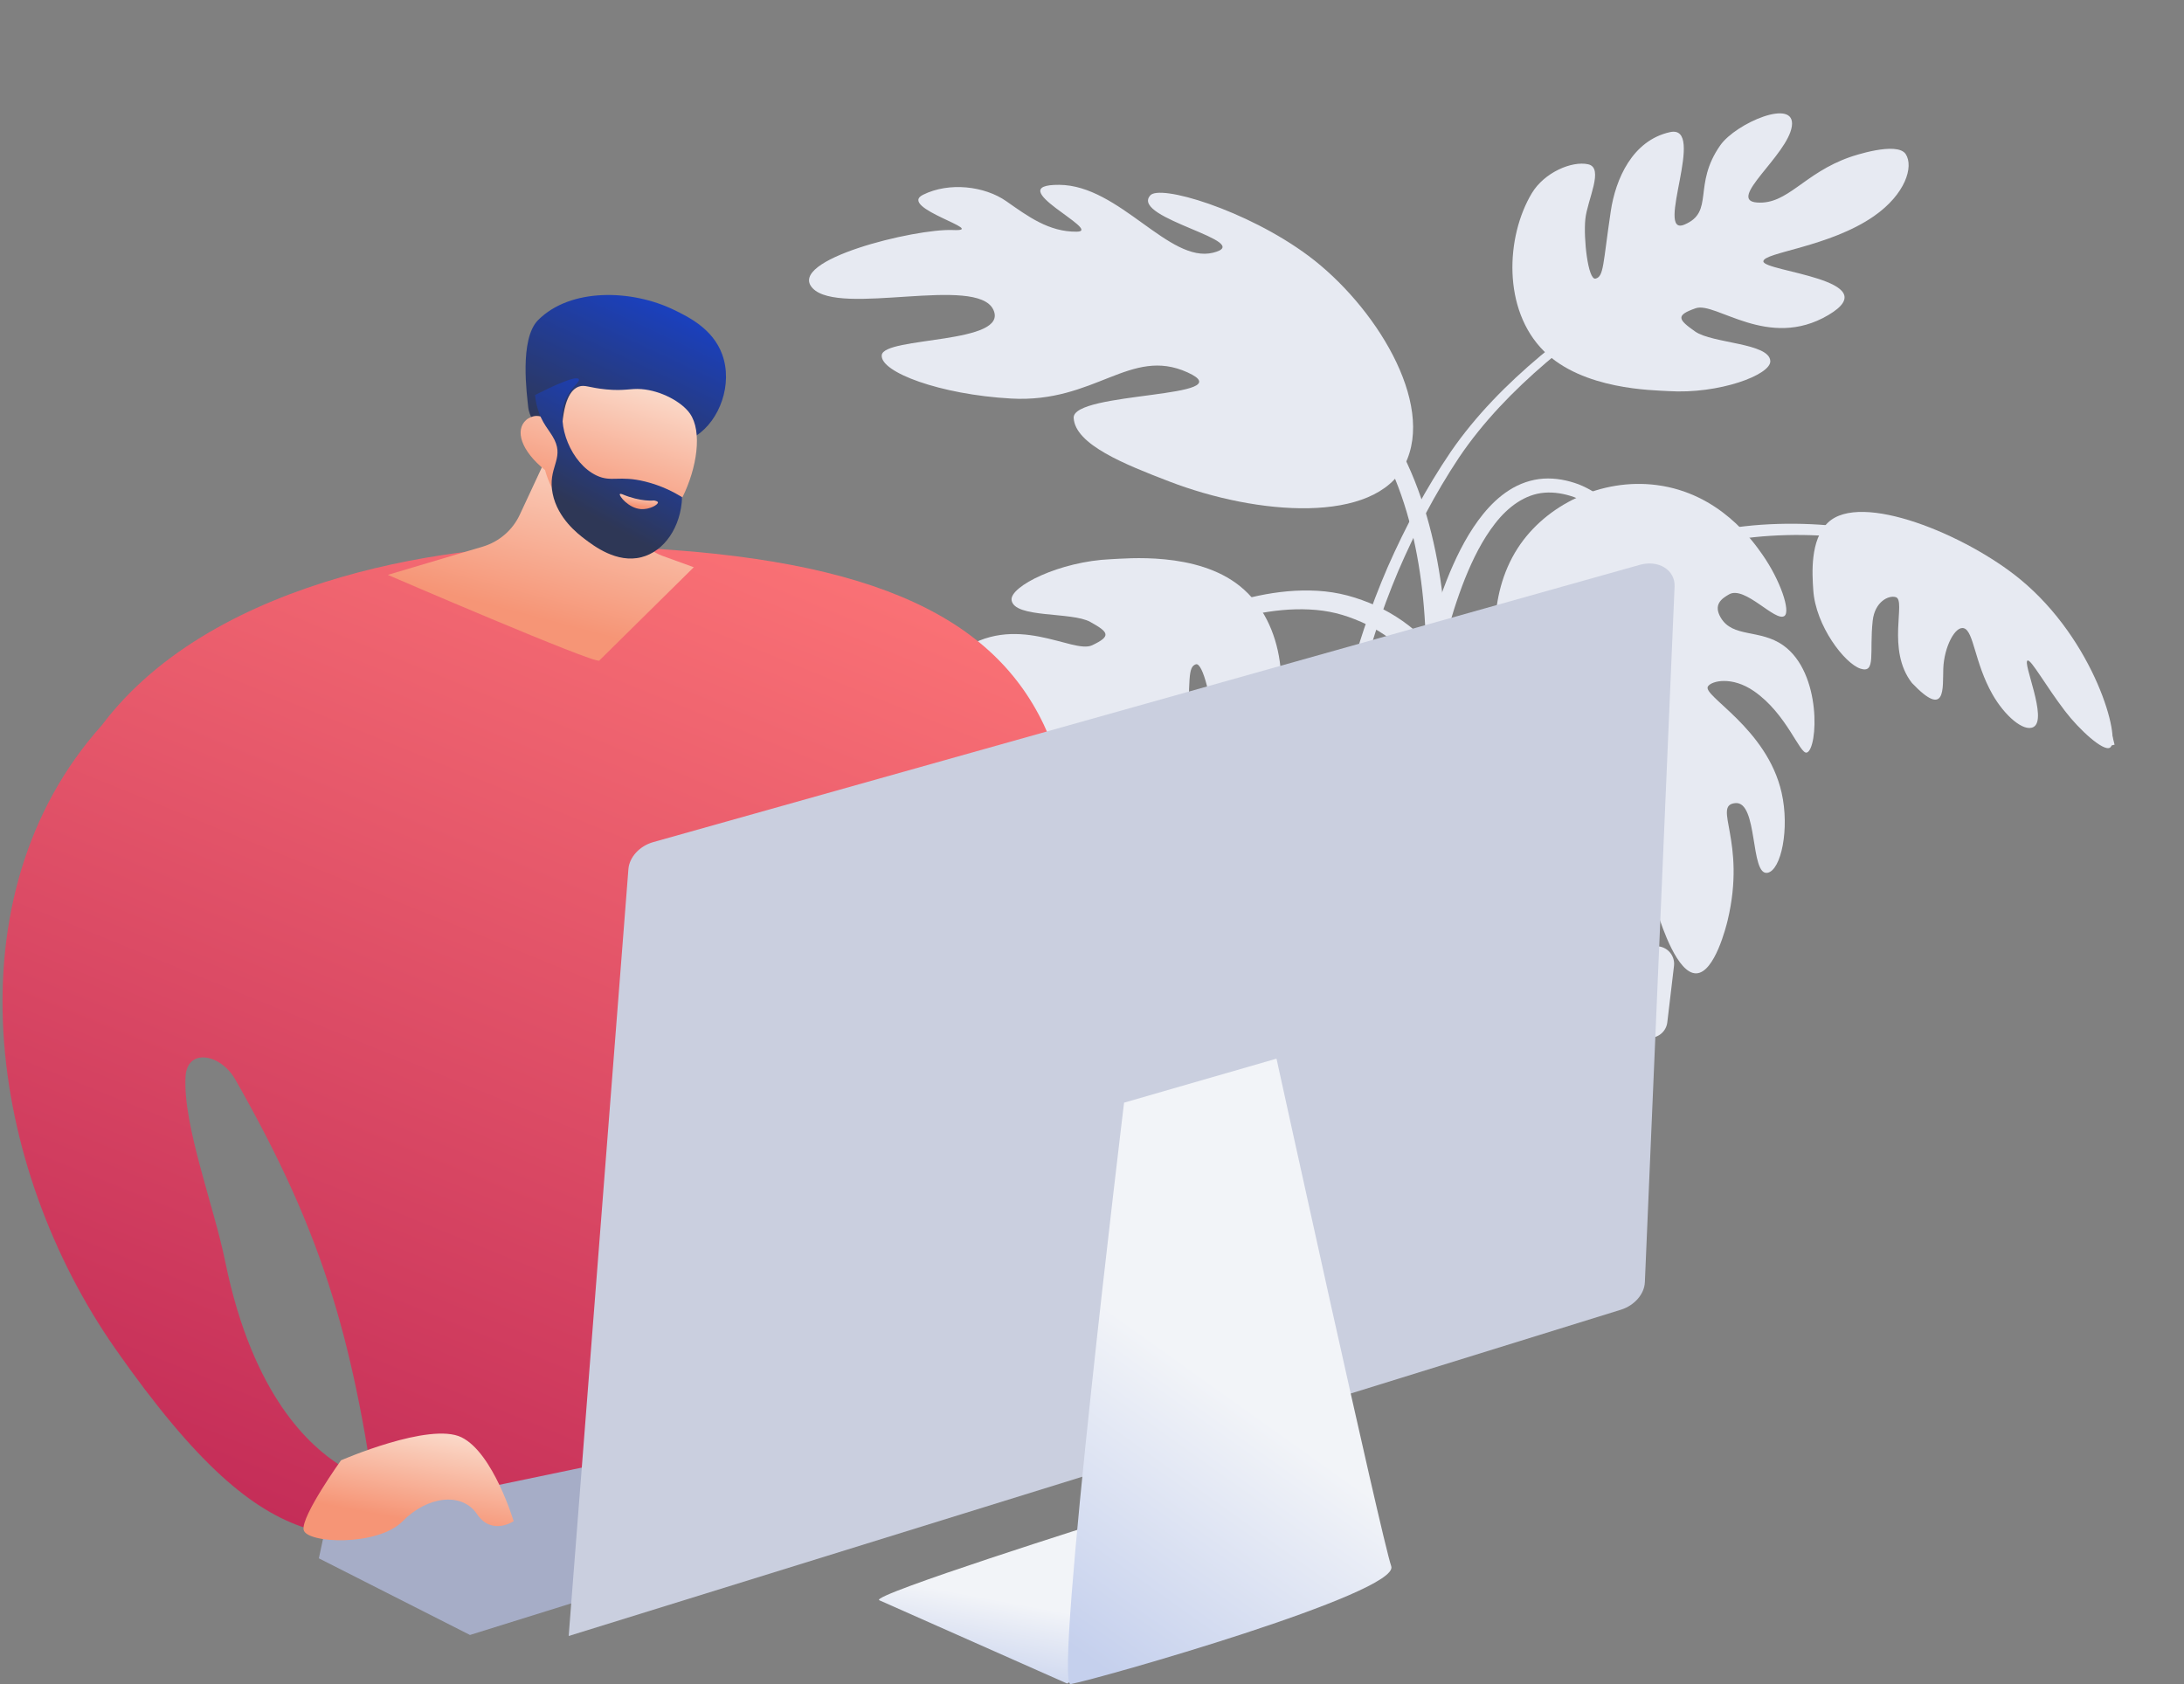
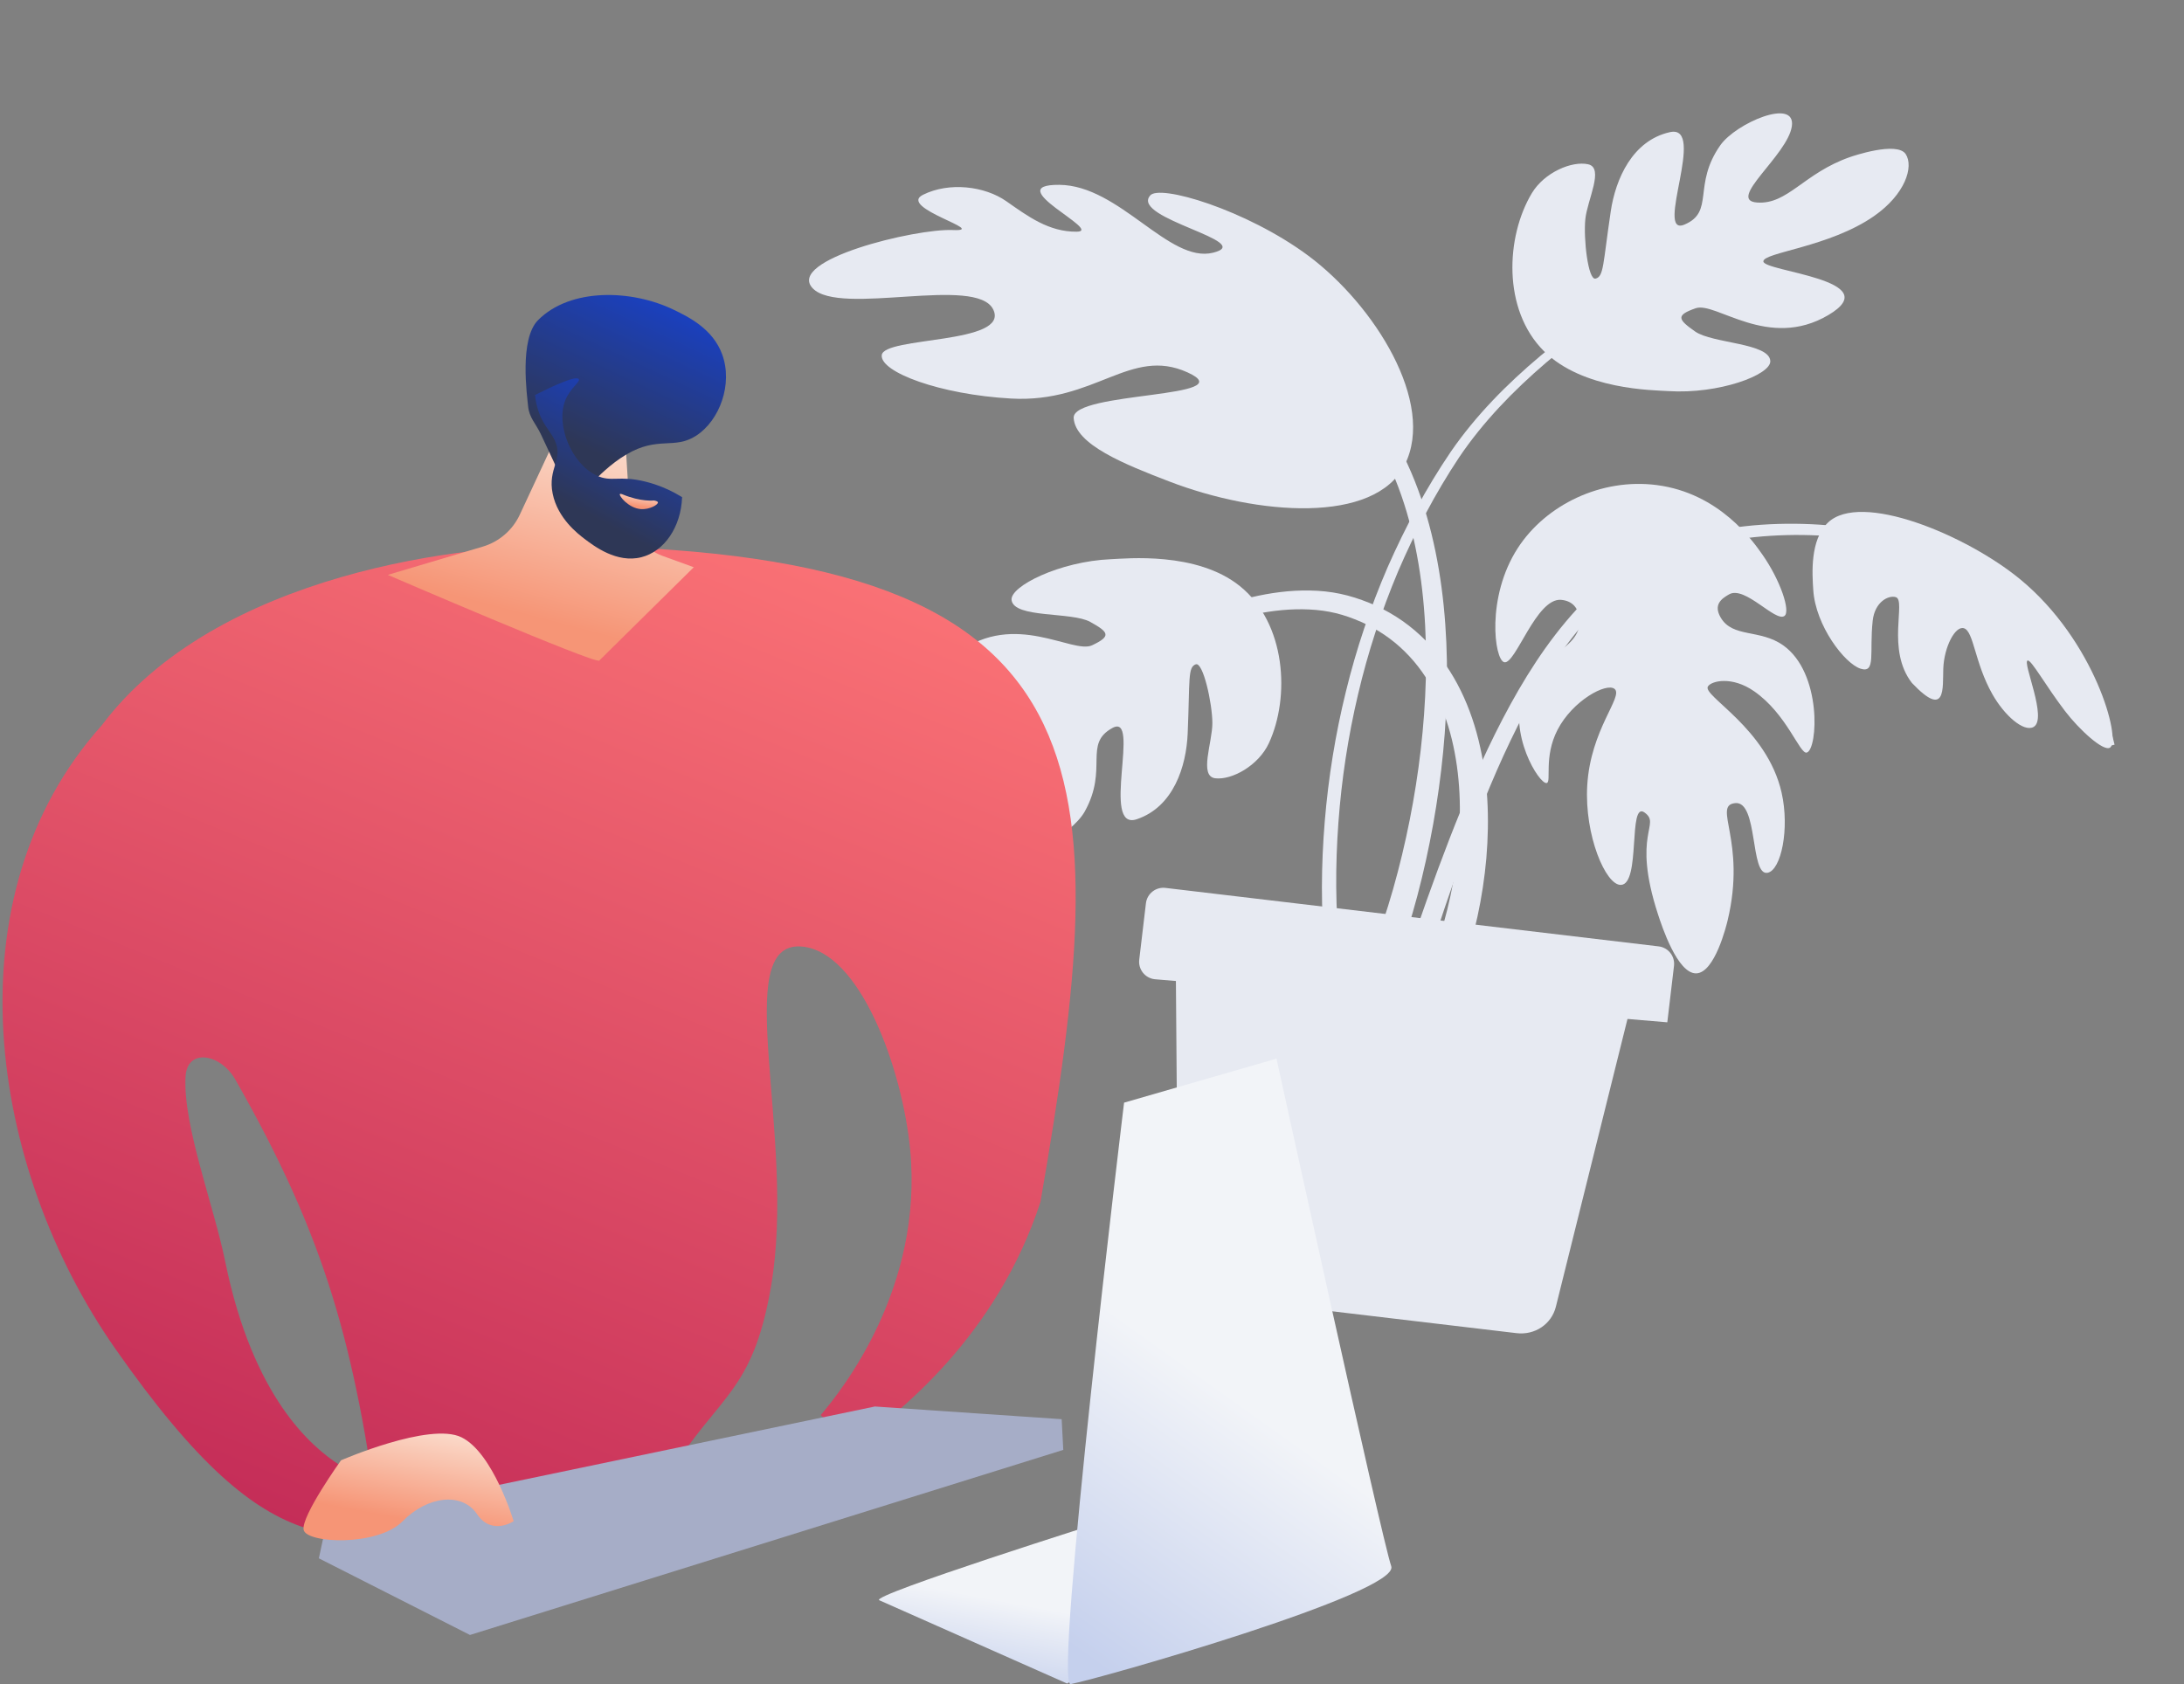
<svg xmlns="http://www.w3.org/2000/svg" width="586" height="452" viewBox="0 0 586 452" fill="none">
  <rect x="0" y="0" width="586" height="452" fill="#808080" stroke="none" />
  <path opacity="0.22" d="M350.477 255.034L358.588 255.996C359.212 254.579 359.948 252.404 360.048 249.679C360.1 248.245 359.966 246.984 359.779 245.952C357.075 245.631 354.373 245.311 351.668 244.99C351.922 245.934 352.141 247.155 352.135 248.575C352.12 251.52 351.137 253.79 350.477 255.034Z" fill="#E7EAF2" />
  <path d="M511.339 41.369C513.511 44.704 511.258 52.124 502.806 58.007C490.861 66.32 473.124 67.733 473.14 70.147C473.158 72.895 506.651 75.07 490.542 84.568C474.432 94.066 460.351 80.848 454.971 82.724C449.59 84.599 450.182 85.705 454.824 88.96C459.468 92.215 474.805 92.002 475 96.912C475.145 100.602 461.202 105.83 447.584 104.954C443.56 104.694 424.7 104.636 414.258 94.226C403.067 83.071 404.049 63.483 411.002 51.867C414.367 46.244 421.814 43.113 426.142 44.092C430.47 45.07 425.914 53.622 425.373 58.773C424.832 63.924 426.089 75.272 428.114 74.769C430.349 74.219 430.069 70.939 432.19 56.705C433.485 48.021 438.002 37.706 448.054 35.467C458.107 33.228 443.778 63.709 451.952 60.275C460.13 56.842 454.08 49.667 461.585 38.986C465.766 33.034 481.912 26.104 480.779 33.887C479.646 41.669 463.156 53.731 471.423 54.346C479.691 54.959 483.911 46.505 496.408 42.141C497.009 41.928 509.029 37.82 511.339 41.369Z" fill="#E7EAF2" />
  <path d="M505.829 46.348C494.916 50.362 484.21 55.053 473.729 60.124C463.252 65.218 452.998 70.775 443.108 76.908C433.227 83.044 423.693 89.757 414.869 97.293C406.072 104.83 397.928 113.214 391.484 122.769C385.079 132.402 379.686 142.737 375.118 153.375C370.624 164.056 367.013 175.106 364.376 186.39C361.71 197.667 359.965 209.155 359.118 220.705C358.694 226.479 358.485 232.271 358.529 238.053C358.592 243.81 358.834 249.666 359.53 255.266L355.563 255.815C354.875 249.818 354.704 243.98 354.689 238.065C354.7 232.17 354.968 226.285 355.453 220.417C356.424 208.684 358.306 197.031 361.12 185.606C363.906 174.174 367.677 162.983 372.341 152.182C377.088 141.413 382.635 131.006 389.256 121.25C395.98 111.483 404.353 103.039 413.341 95.484C422.351 87.932 432.035 81.253 442.043 75.166C452.061 69.084 462.422 63.597 472.992 58.578C483.576 53.579 494.335 48.98 505.379 45.036L505.829 46.348Z" fill="#E7EAF2" />
  <path d="M490.434 140.28C499.209 131.782 527.462 143.517 541.929 155.364C562.151 171.923 569.233 198.626 566.15 200.633C564.39 201.779 557.893 195.825 554.065 190.809C548.868 183.996 545.033 177.004 544.047 177.257C542.553 177.637 549.522 193.019 545.607 195.107C542.982 196.506 537.855 192.076 534.581 186.29C529.827 177.893 529.598 169.452 526.968 168.605C524.621 167.848 521.619 173.628 521.413 179.428C521.226 184.659 522.231 192.994 513.006 183.289C506.033 174.361 511.547 161.127 508.672 160.251C506.747 159.666 503.038 161.469 502.473 166.585C501.535 175.089 503.435 180.829 499.184 179.439C494.933 178.052 487.158 167.939 486.528 158.361C486.228 153.913 485.637 144.926 490.434 140.28Z" fill="#E7EAF2" />
  <path d="M566.013 200.171C563.267 188.94 557.87 178.354 550.046 169.885C542.266 161.377 532.324 155.027 521.628 150.79C510.914 146.544 499.447 144.276 487.943 143.705C482.188 143.424 476.414 143.567 470.693 144.157C464.999 144.781 459.254 145.751 453.871 147.46C448.481 149.204 443.326 151.657 438.67 154.893C434.003 158.109 429.761 161.941 425.945 166.182C418.344 174.717 412.352 184.656 407.161 194.955C401.968 205.273 397.601 216.037 393.543 226.913C389.508 237.805 385.826 248.843 382.28 259.936L377.073 258.232C380.799 247.145 384.662 236.089 388.9 225.152C393.158 214.226 397.738 203.386 403.193 192.927C408.649 182.49 414.953 172.339 423.029 163.529C427.081 159.155 431.612 155.171 436.611 151.836C441.596 148.483 447.125 145.943 452.861 144.183C458.639 142.45 464.485 141.567 470.388 140.999C476.287 140.478 482.213 140.419 488.11 140.794C499.894 141.554 511.603 144.042 522.539 148.563C533.448 153.068 543.586 159.749 551.462 168.616C559.38 177.44 564.744 188.386 567.369 199.851L566.013 200.171Z" fill="#E7EAF2" />
  <path d="M444.571 130.18C461.315 132.369 470.263 145.11 472.828 148.759C477.699 155.692 480.511 164.086 478.786 165.305C476.372 167.014 468.204 157.128 463.974 159.484C461.825 160.682 459.701 162.306 461.68 165.714C464.892 171.243 472.179 168.74 478.46 173.187C488.923 180.595 487.768 201.048 484.796 201.961C482.918 202.538 479.471 191.574 470.579 185.454C464.732 181.432 459.293 182.676 458.272 184.195C456.593 186.688 474.11 195.357 478.035 212.736C480.221 222.41 477.907 233.509 474.27 234.221C469.502 235.153 471.815 214.895 465.586 215.526C459.356 216.157 468.657 225.597 463.557 246.975C463.214 248.422 460.108 261.013 455.169 261.211C450.093 261.412 445.856 248.409 444.865 245.37C437.727 223.465 445.782 221.33 441.268 218.055C436.753 214.776 440.328 237.316 434.9 237.475C430.842 237.596 425.102 224.156 425.878 210.82C426.758 195.687 435.664 186.918 433.219 184.885C431.076 183.105 421.982 187.955 417.906 195.863C414.124 203.198 416.352 209.882 414.996 210.138C412.999 210.516 404.489 196.761 408.765 185.639C412.56 175.774 423.972 174.343 423.804 166.712C423.722 162.994 421.727 161.225 418.864 160.977C412.175 160.404 406.645 178.42 403.613 177.717C400.962 177.103 398.704 160.25 407.246 147.079C414.727 135.52 429.604 128.22 444.571 130.18Z" fill="#E7EAF2" />
-   <path d="M454.904 254.779C454.252 248.882 454.026 243.021 453.671 237.156C453.343 231.293 452.996 225.435 452.562 219.585C451.687 207.891 450.507 196.218 448.521 184.702C447.528 178.945 446.329 173.228 444.796 167.62C443.259 162.019 441.406 156.501 438.941 151.312C436.482 146.146 433.36 141.256 429.217 137.585C427.146 135.762 424.796 134.33 422.28 133.379C419.758 132.487 417.014 132.012 414.428 132.221C409.166 132.614 404.598 136.07 401.205 140.424C397.77 144.808 395.21 149.984 393.069 155.303C388.834 166.008 386.17 177.4 384.008 188.836C381.875 200.297 380.341 211.89 379.069 223.524C378.434 229.342 377.873 235.169 377.33 241.015L376.501 249.802C376.194 252.763 375.946 255.639 375.395 258.804L369.336 257.624C369.837 255.01 370.167 252.033 370.508 249.158L371.481 240.417C372.123 234.574 372.789 228.717 373.527 222.87C375.007 211.171 376.753 199.483 379.116 187.88C381.516 176.294 384.41 164.732 389.011 153.636C391.35 148.119 394.117 142.68 398.021 137.861C399.986 135.475 402.255 133.24 404.979 131.521C407.676 129.786 410.877 128.659 414.143 128.444C417.422 128.244 420.588 128.871 423.57 129.976C426.53 131.149 429.236 132.885 431.54 134.98C436.145 139.212 439.344 144.523 441.834 149.967C444.32 155.439 446.119 161.138 447.591 166.885C449.06 172.634 450.173 178.45 451.077 184.285C452.885 195.959 453.872 207.71 454.549 219.457C454.885 225.33 455.131 231.206 455.359 237.079C455.613 242.942 455.743 248.832 456.285 254.625L454.904 254.779Z" fill="#E7EAF2" />
  <path d="M240.876 220.684C238.34 217.567 239.809 209.882 247.667 203.076C258.769 193.458 276.419 190.148 276.146 187.727C275.836 184.969 241.987 186.361 257.141 175.109C272.295 163.86 287.839 175.625 293.037 173.167C298.235 170.709 297.527 169.666 292.519 166.893C287.512 164.12 272.141 165.97 271.423 161.065C270.885 157.379 284.319 150.641 298.08 150.068C302.146 149.901 321.078 147.947 332.67 157.28C345.091 167.281 346.194 187.046 340.458 199.444C337.682 205.445 330.54 209.383 326.091 208.862C321.642 208.341 325.304 199.272 325.297 194.043C325.289 188.814 322.816 177.561 320.839 178.279C318.655 179.072 319.285 182.329 318.672 196.844C318.298 205.698 314.869 216.534 305.017 219.851C295.168 223.169 306.297 191.051 298.458 195.371C290.618 199.689 297.452 206.246 291.061 217.767C287.5 224.187 272.036 232.864 272.339 224.932C272.646 217 287.909 203.136 279.547 203.403C271.181 203.669 267.85 212.605 255.774 218.316C255.202 218.592 243.573 223.999 240.876 220.684Z" fill="#E7EAF2" />
  <path d="M376.909 124.743C368.839 140.731 337.416 138.317 313.73 129.207C301.832 124.632 288.479 119.325 288.083 112.161C287.686 105 333.996 106.901 318.632 99.934C303.268 92.967 293.885 108.229 271.283 106.954C252.159 105.877 236.15 99.857 236.586 95.324C237.072 90.255 270.946 92.438 266.52 83.101C262.093 73.764 225.365 84.984 218.073 77.378C210.781 69.772 245.558 61.302 255.641 61.733C265.724 62.164 240.638 55.755 247.669 52.266C254.7 48.773 264.223 49.947 270.012 54.004C275.798 58.058 281.424 62.249 288.881 62.177C296.337 62.109 268.014 49.495 284.211 49.603C300.407 49.711 313.677 70.763 325.503 67.814C337.331 64.864 303.509 58.668 308.538 52.552C310.721 49.22 334.481 56.281 351.098 68.666C368.728 81.809 385.308 108.102 376.909 124.743Z" fill="#E7EAF2" />
  <path d="M367.717 256.623C372.353 244.878 375.756 232.539 378.246 220.056C380.722 207.561 382.232 194.857 382.575 182.135C382.877 169.427 382.029 156.65 379.232 144.315C376.453 132.019 371.623 120.07 363.825 110.256C359.93 105.35 355.369 101.075 350.117 97.538C344.912 93.881 339.437 90.594 333.773 87.657C322.443 81.783 310.354 77.342 297.938 74.236C285.518 71.16 272.731 69.376 259.915 69.322C253.508 69.292 247.097 69.678 240.751 70.566C234.414 71.484 228.145 72.926 222.085 74.995L221.616 73.685C227.735 71.47 234.071 69.886 240.488 68.834C246.91 67.815 253.407 67.301 259.907 67.212C272.911 67.027 285.914 68.595 298.595 71.484C311.272 74.409 323.666 78.698 335.372 84.492C341.222 87.387 346.9 90.657 352.328 94.318C357.852 97.891 362.916 102.442 367.131 107.571C375.638 117.885 380.935 130.41 384.068 143.164C387.219 155.972 388.324 169.143 388.257 182.223C388.148 195.316 386.836 208.366 384.532 221.237C382.21 234.107 378.962 246.822 374.345 259.186L367.717 256.623Z" fill="#E7EAF2" />
  <path d="M244.243 216.487C251.819 209.548 259.737 203.039 267.887 196.799C276.048 190.576 284.471 184.675 293.241 179.279C302.013 173.897 311.125 168.972 320.775 165.099C325.601 163.17 330.561 161.506 335.687 160.301C340.806 159.102 346.102 158.363 351.496 158.471C354.188 158.519 356.903 158.784 359.585 159.351C362.284 159.913 364.884 160.772 367.38 161.775C372.41 163.822 377.123 166.795 381.123 170.538C385.145 174.265 388.439 178.724 391.001 183.5C393.565 188.287 395.422 193.394 396.707 198.593C399.285 209.014 399.699 219.758 398.811 230.284C397.889 240.824 395.616 251.211 392.152 261.212L383.906 258.214C387.415 248.987 389.843 239.306 390.995 229.49C392.125 219.691 392.016 209.7 389.951 200.169C387.92 190.673 383.761 181.581 376.96 174.887C373.588 171.537 369.585 168.836 365.2 166.891C362.979 165.921 360.725 165.106 358.433 164.553C356.126 163.99 353.736 163.678 351.319 163.563C346.48 163.317 341.547 163.841 336.679 164.828C331.809 165.815 326.996 167.264 322.273 168.991C312.818 172.458 303.716 177.017 294.901 182.066C286.088 187.132 277.559 192.724 269.269 198.661C260.991 204.608 252.899 210.865 245.182 217.516L244.243 216.487Z" fill="#E7EAF2" />
  <path d="M439.166 263.471C438.764 265.089 438.362 266.705 437.957 268.323C431.129 295.781 424.309 323.151 417.469 350.659C416.292 355.406 411.788 358.348 406.928 357.771L324.689 348.019C319.82 347.441 316.141 343.539 316.104 338.638C315.879 308.623 315.631 278.768 315.401 248.794L439.166 263.471Z" fill="#E7EAF2" />
-   <path d="M447.363 274.351C447.056 276.937 444.712 278.784 442.127 278.477L309.8 262.785C307.215 262.478 305.368 260.134 305.674 257.548L307.47 242.406C307.777 239.82 310.121 237.973 312.706 238.28L445.033 253.972C447.618 254.279 449.465 256.623 449.159 259.208L447.363 274.351Z" fill="#E7EAF2" />
+   <path d="M447.363 274.351L309.8 262.785C307.215 262.478 305.368 260.134 305.674 257.548L307.47 242.406C307.777 239.82 310.121 237.973 312.706 238.28L445.033 253.972C447.618 254.279 449.465 256.623 449.159 259.208L447.363 274.351Z" fill="#E7EAF2" />
  <path d="M279.176 322.537C267.47 358.465 241.147 379.438 228.736 388.064C225.89 385.284 223.045 382.518 220.213 379.751C226.008 372.912 247.737 345.61 244.214 308.56C242.138 286.831 230.758 255.157 214.98 254.008C195.613 252.599 213.821 304.814 206.878 345.231C202.584 370.197 195.104 373.695 184.664 388.064L173.614 398.591L113.252 408.379L101.831 410.097C95.115 361.567 87.824 332.991 63.113 289.668C59.192 282.793 50.178 281.114 49.777 289.018C49.108 302.175 57.35 323.429 60.429 338.562C67.863 375.03 83.559 388.283 91.096 393.134C89.194 396.606 84.016 406.608 82.106 410.097C67.719 405.465 52.738 393.081 31.062 362.128C-3.307 313.079 -13.694 240.421 27.297 194.66C57.951 153.842 125.122 145.543 154.876 146.496C299.087 148.808 299.355 206.072 279.176 322.537Z" fill="url(#paint0_linear_7_974)" />
  <path d="M85.554 418.196L126.102 438.764L285.293 389.094L284.862 380.859L234.748 377.452L87.72 408.108L85.554 418.196Z" fill="#A6ADC7" />
  <path d="M148.814 118.073L139.47 138.118C137.538 142.268 133.923 145.387 129.538 146.693L104.05 154.275C104.05 154.275 159.763 178.314 160.794 177.27C161.825 176.226 186.151 152.226 186.151 152.226L177.812 149.198C172.775 147.371 169.303 142.725 168.977 137.374L168.024 121.962L148.814 118.073Z" fill="url(#paint1_linear_7_974)" />
  <path d="M186.815 116.911C193.079 112.839 196.694 103.104 193.771 95.104C191.265 88.226 184.714 85.042 180.812 83.149C169.497 77.655 153.066 77.198 144.388 85.89C139.246 91.032 141.451 106.327 141.699 109.016C141.973 112.056 143.787 113.727 145.066 116.415C146.841 120.148 149.608 126.06 154.071 135.887C155.337 133.916 157.073 131.528 159.357 129.1C160.244 128.161 163.742 124.52 168.022 121.988C176.61 116.911 180.877 120.761 186.815 116.911Z" fill="url(#paint2_linear_7_974)" />
-   <path d="M146.254 126.164C146.254 126.164 149.778 141.25 165.465 145.818C179.546 149.929 191.788 120.552 185.132 110.999C182.913 107.815 177.315 104.826 172.095 104.421C169.015 104.187 167.67 104.983 162.633 104.5C158 104.056 156.943 103.169 155.298 103.756C153.236 104.5 150.966 107.319 150.692 117.054C148.943 113.531 146.137 111.417 143.579 111.638C143.174 111.678 142.013 111.965 141.165 112.722C138.098 115.475 139.82 120.996 146.254 126.164Z" fill="url(#paint3_linear_7_974)" />
  <path d="M155.287 101.747C155.783 102.465 152.951 104.148 151.646 107.502C149.114 114.014 153.29 124.416 160.076 127.613C164.096 129.505 166.053 127.482 173.166 129.244C177.577 130.341 180.944 132.142 183.019 133.421C182.719 141.473 178.217 147.985 172.083 149.538C165.479 151.208 159.372 146.536 156.814 144.592C155.104 143.287 149.636 139.124 148.292 132.494C146.882 125.59 151.319 123.319 148.801 118.086C147.535 115.45 145.277 113.688 144.089 109.042C143.763 107.776 143.619 106.706 143.554 106.001C148.331 103.6 154.569 100.703 155.287 101.747Z" fill="url(#paint4_linear_7_974)" />
  <path d="M175.46 134.308C175.46 134.308 171.963 134.751 166.925 132.624C166.677 132.52 166.377 132.494 166.312 132.611C166.038 133.042 168.609 136.357 171.937 136.618C174.299 136.8 176.648 135.417 176.531 134.804C176.478 134.556 175.969 134.399 175.46 134.308Z" fill="url(#paint5_linear_7_974)" />
  <path d="M137.817 408.233C137.817 408.233 132.349 389.91 123.827 385.721C115.305 381.532 91.5 391.894 91.5 391.894C91.5 391.894 80.825 406.811 81.464 410.517C82.104 414.223 101.314 415.085 108.048 408.233C114.783 401.382 124.009 400.429 127.977 406.315C131.944 412.214 137.817 408.233 137.817 408.233Z" fill="url(#paint6_linear_7_974)" />
-   <path d="M152.584 439.039L168.611 233.244C168.859 230.021 171.625 227.019 175.279 225.988L440.01 151.574C442.386 150.908 444.8 151.169 446.601 152.291C448.402 153.414 449.394 155.267 449.316 157.355L441.342 344.083C441.211 347.293 438.549 350.347 434.908 351.482L152.584 439.039Z" fill="#CACFDF" />
  <path d="M296.336 445.576L286.327 451.801C286.327 451.801 238.783 430.712 235.925 429.446C233.08 428.18 297.289 407.938 297.289 407.938L322.594 419.958L296.336 445.576Z" fill="url(#paint7_linear_7_974)" />
  <path d="M342.506 284.102C342.506 284.102 370.761 413.146 373.292 420.311C375.824 427.475 294.428 450.679 287.263 451.945C282.63 452.363 301.606 295.913 301.606 295.913L342.506 284.102Z" fill="url(#paint8_linear_7_974)" />
  <defs>
    <linearGradient id="paint0_linear_7_974" x1="0.673" y1="410.097" x2="133.649" y2="83.356" gradientUnits="userSpaceOnUse">
      <stop stop-color="#BF2655" />
      <stop offset="1" stop-color="#FF7878" />
    </linearGradient>
    <linearGradient id="paint1_linear_7_974" x1="134.428" y1="163.285" x2="148.994" y2="108.24" gradientUnits="userSpaceOnUse">
      <stop stop-color="#F69576" />
      <stop offset="1" stop-color="#FBE2D4" />
    </linearGradient>
    <linearGradient id="paint2_linear_7_974" x1="141.018" y1="135.887" x2="172.504" y2="68.714" gradientUnits="userSpaceOnUse">
      <stop offset="0.281" stop-color="#2E3756" />
      <stop offset="1" stop-color="#1642D5" />
    </linearGradient>
    <linearGradient id="paint3_linear_7_974" x1="157.193" y1="136.116" x2="169.835" y2="97.886" gradientUnits="userSpaceOnUse">
      <stop stop-color="#F69576" />
      <stop offset="1" stop-color="#FBE2D4" />
    </linearGradient>
    <linearGradient id="paint4_linear_7_974" x1="143.554" y1="149.892" x2="172.899" y2="96.016" gradientUnits="userSpaceOnUse">
      <stop offset="0.281" stop-color="#2E3756" />
      <stop offset="1" stop-color="#1642D5" />
    </linearGradient>
    <linearGradient id="paint5_linear_7_974" x1="170.082" y1="135.664" x2="170.668" y2="131.672" gradientUnits="userSpaceOnUse">
      <stop stop-color="#F69576" />
      <stop offset="1" stop-color="#FBE2D4" />
    </linearGradient>
    <linearGradient id="paint6_linear_7_974" x1="102.297" y1="406.577" x2="107.422" y2="379.062" gradientUnits="userSpaceOnUse">
      <stop stop-color="#F69576" />
      <stop offset="1" stop-color="#FBE2D4" />
    </linearGradient>
    <linearGradient id="paint7_linear_7_974" x1="250.583" y1="451.801" x2="260.909" y2="396.434" gradientUnits="userSpaceOnUse">
      <stop stop-color="#C5D0ED" />
      <stop offset="0.448" stop-color="#F2F4F8" />
    </linearGradient>
    <linearGradient id="paint8_linear_7_974" x1="301.293" y1="451.946" x2="404.933" y2="306.626" gradientUnits="userSpaceOnUse">
      <stop stop-color="#C5D0ED" />
      <stop offset="0.448" stop-color="#F2F4F8" />
    </linearGradient>
  </defs>
</svg>